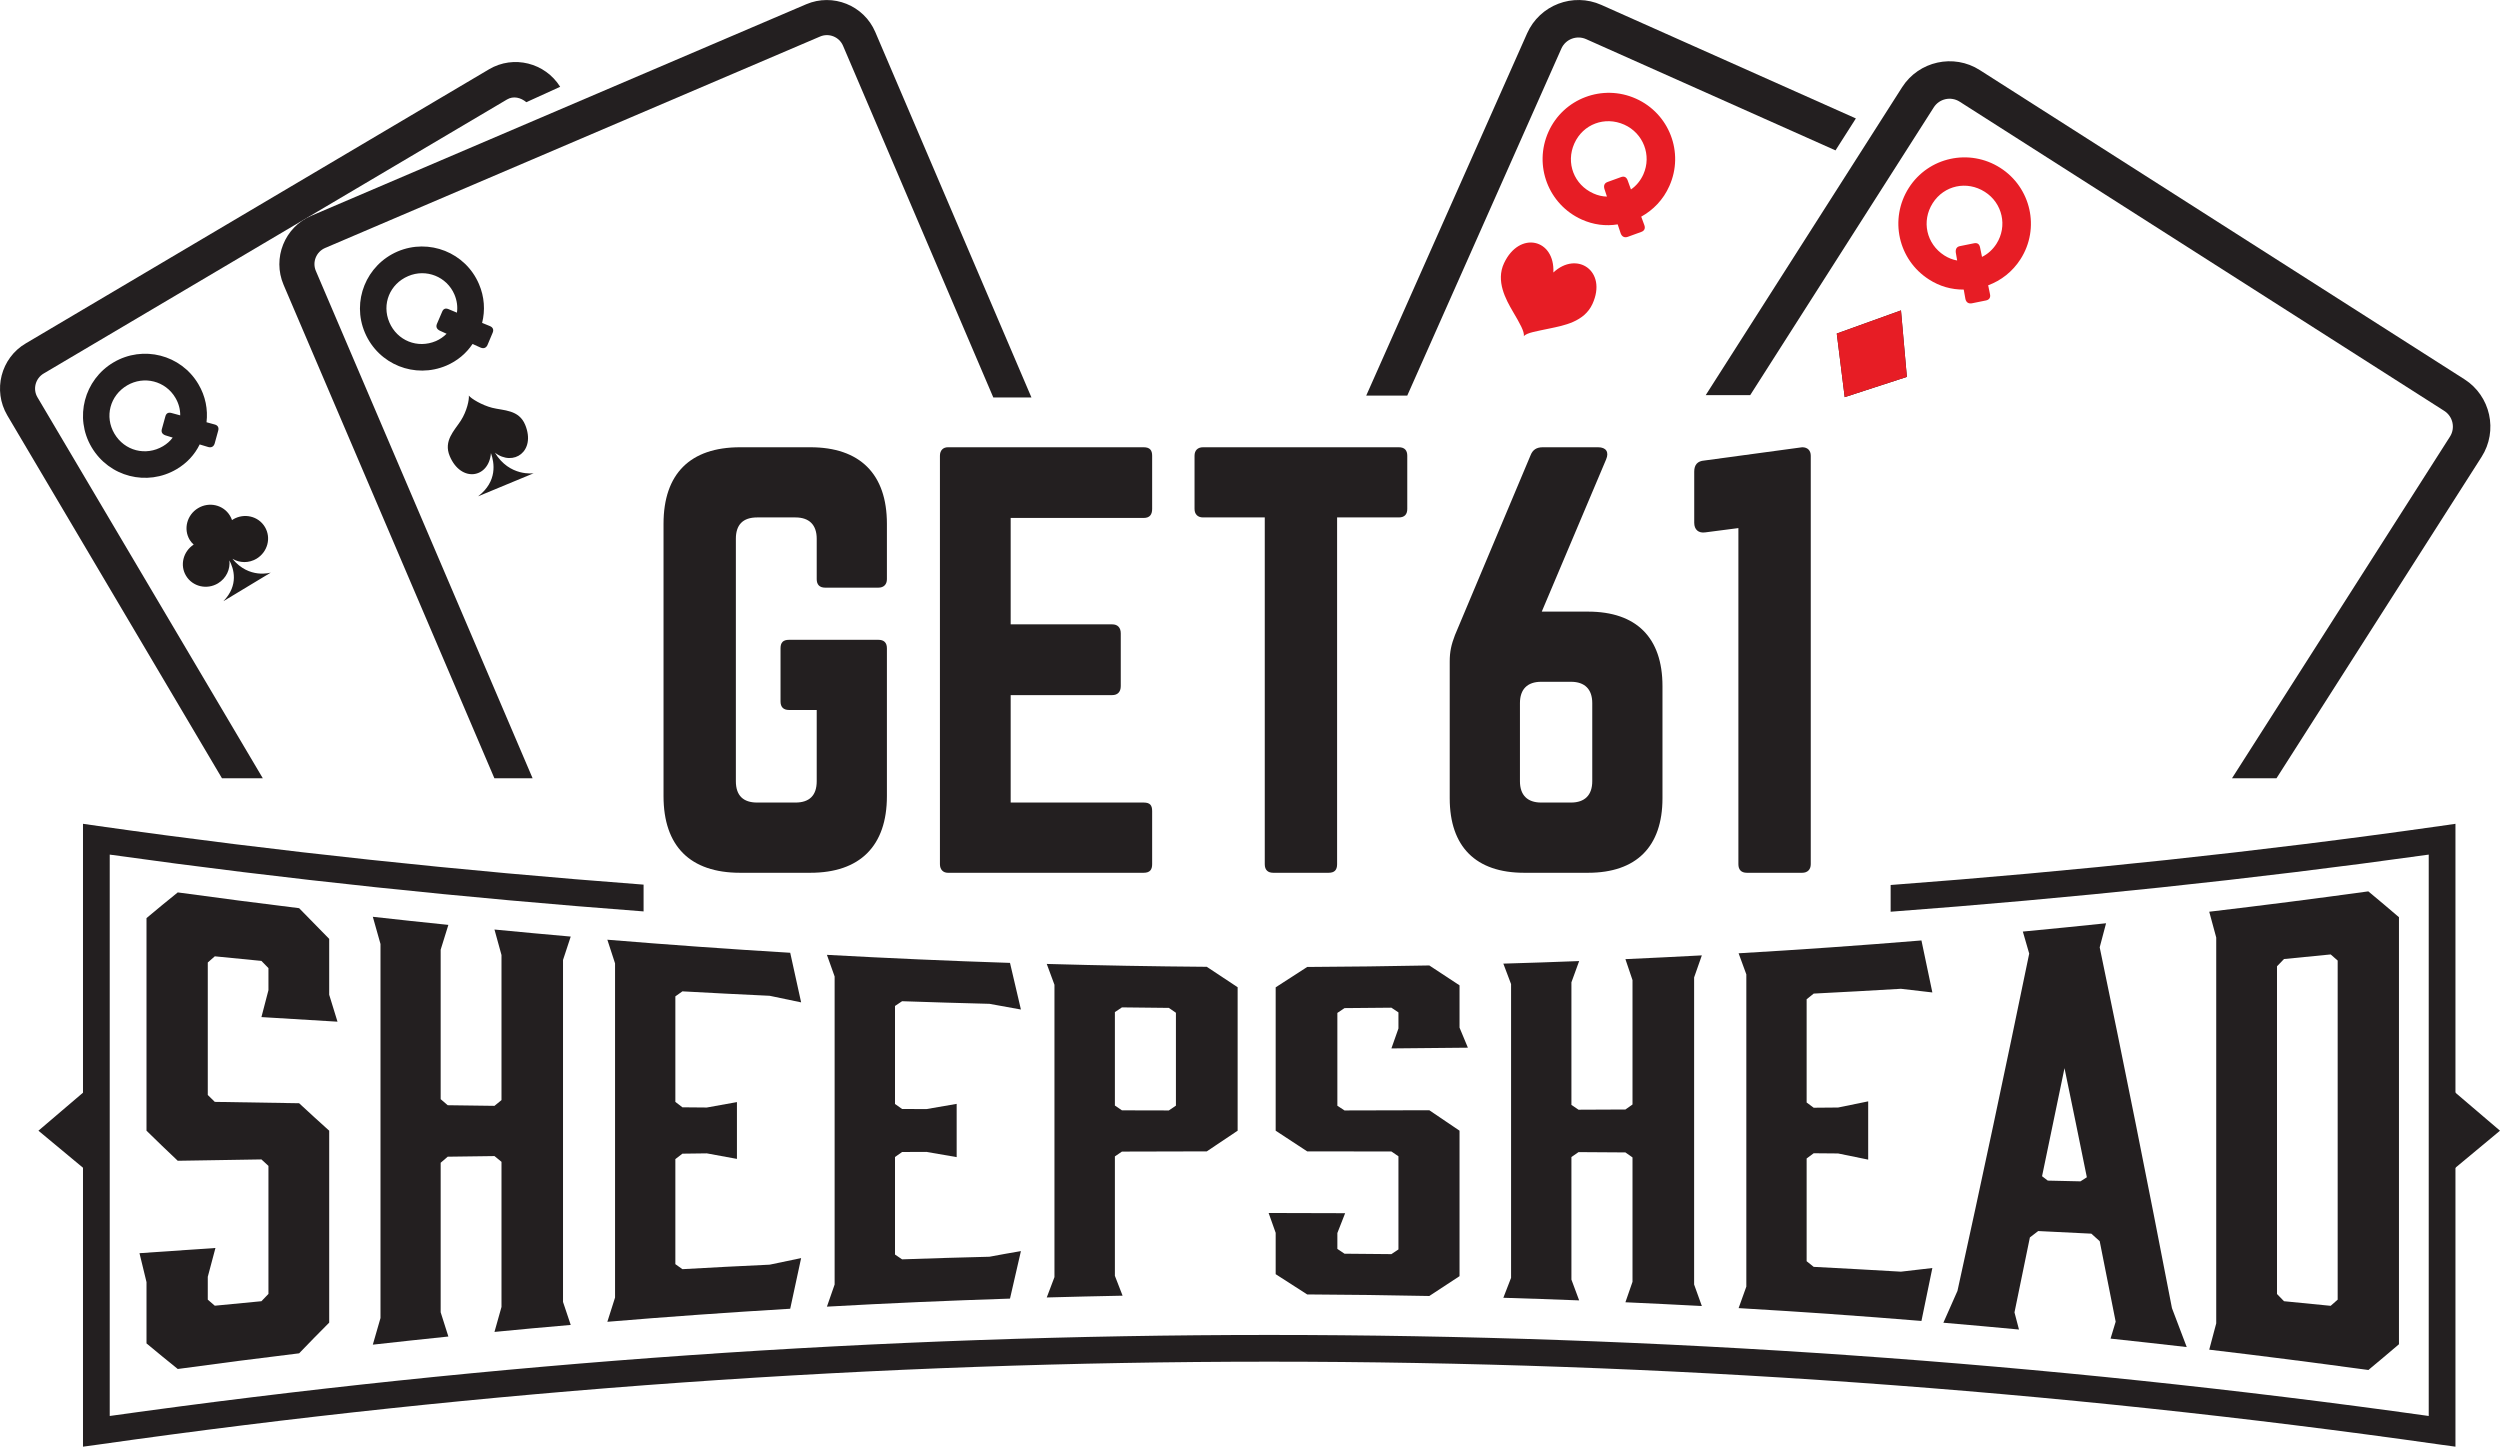
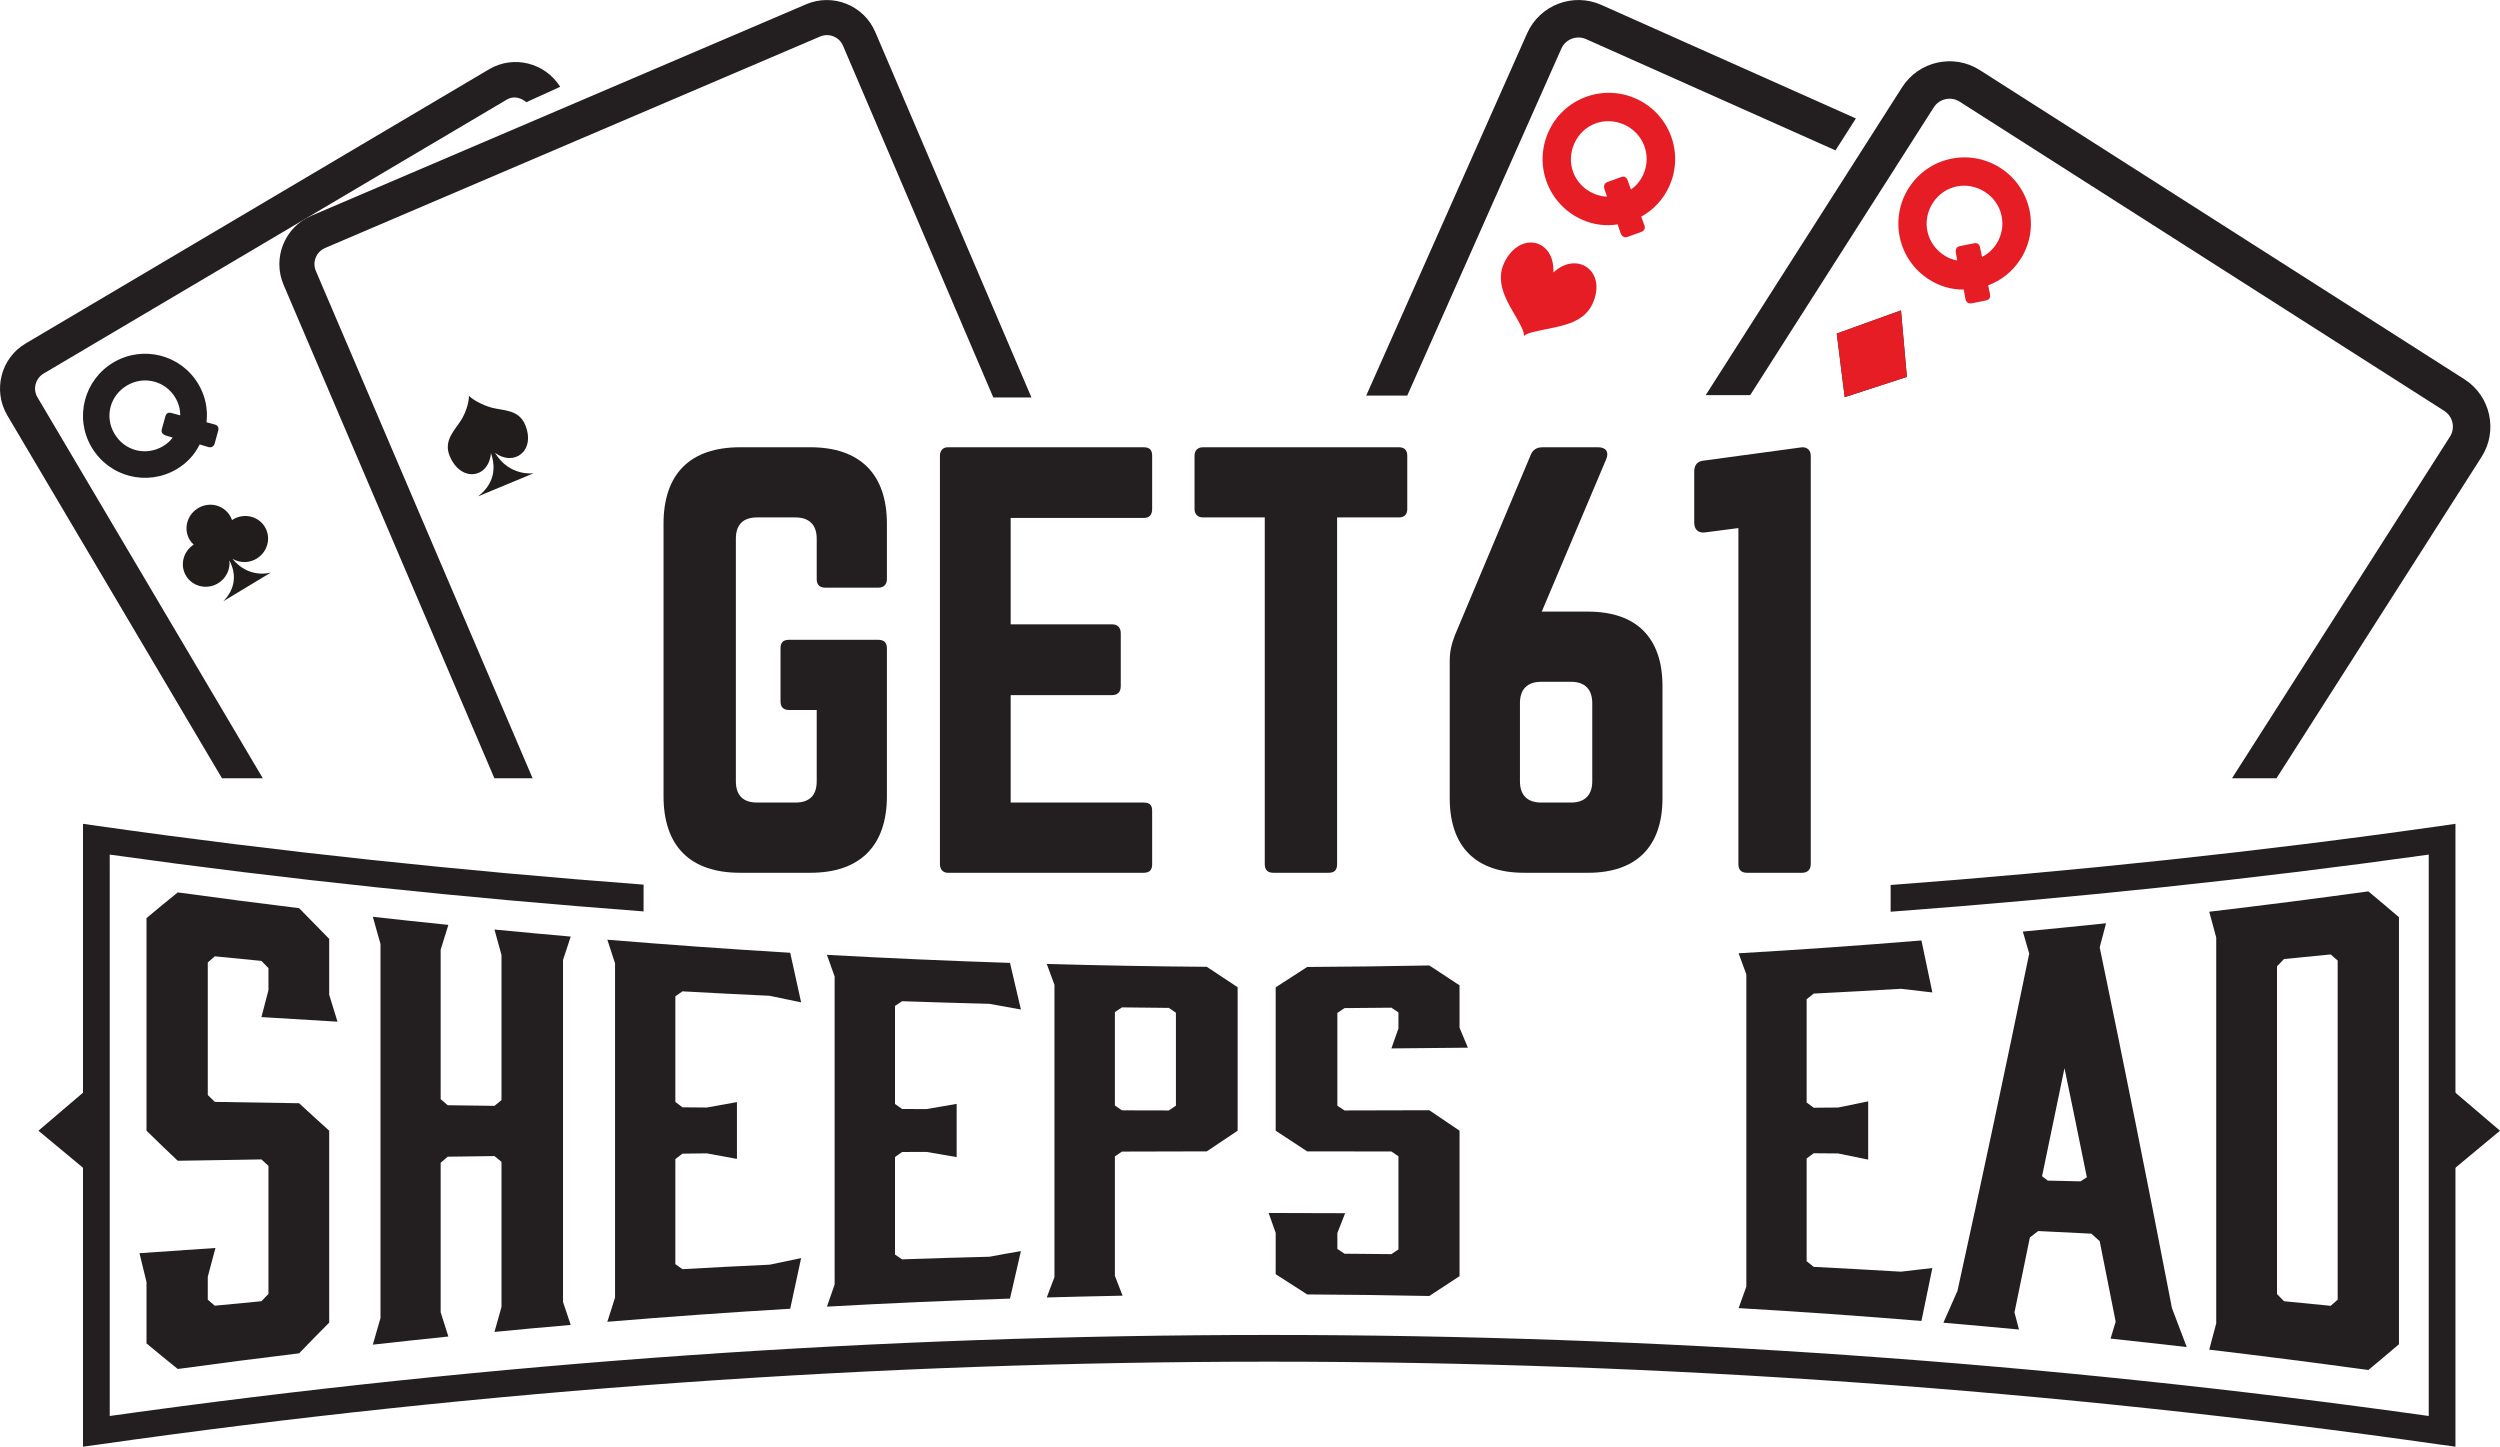
<svg xmlns="http://www.w3.org/2000/svg" xmlns:ns1="http://www.inkscape.org/namespaces/inkscape" xmlns:ns2="http://sodipodi.sourceforge.net/DTD/sodipodi-0.dtd" id="svg3103" version="1.1" ns1:version="0.48.4 r9939" width="800" height="462.938" xml:space="preserve" ns2:docname="color.eps">
  <defs id="defs3107" />
  <ns2:namedview pagecolor="#ffffff" bordercolor="#666666" borderopacity="1" objecttolerance="10" gridtolerance="10" guidetolerance="10" ns1:pageopacity="0" ns1:pageshadow="2" ns1:window-width="640" ns1:window-height="480" id="namedview3105" showgrid="false" ns1:zoom="0.45125" ns1:cx="400" ns1:cy="231.46875" ns1:window-x="198" ns1:window-y="73" ns1:window-maximized="0" ns1:current-layer="g3111" />
  <g id="g3111" ns1:groupmode="layer" ns1:label="ink_ext_XXXXXX" transform="matrix(1.25,0,0,-1.25,0,462.938)">
    <g id="g3113" transform="scale(0.1,0.1)">
      <path d="m 1698.63,2362.57 c 0,127.92 68.1,195.95 196.08,195.95 l 179.7,0 c 126.65,0 196.08,-68.03 196.08,-195.95 l 0,-141.68 c 0,-13.63 -8.15,-21.79 -21.78,-21.79 l -136.14,0 c -14.96,0 -21.78,8.16 -21.78,21.79 l 0,103.45 c 0,35.42 -19.05,54.54 -54.47,54.54 l -98.04,0 c -36.75,0 -54.46,-19.12 -54.46,-54.54 l 0,-620.84 c 0,-36.76 19.04,-54.53 54.46,-54.53 l 98.04,0 c 35.42,0 54.47,17.77 54.47,54.53 l 0,182.44 -70.84,0 c -14.97,0 -21.79,8.15 -21.79,21.79 l 0,136.2 c 0,14.96 6.82,21.65 21.79,21.65 l 228.76,0 c 13.63,0 21.78,-6.69 21.78,-21.65 l 0,-378.53 c 0,-128.04 -69.43,-196.22 -196.08,-196.22 l -179.7,0 c -127.98,0 -196.08,68.18 -196.08,196.22 l 0,697.17" style="fill:#231f20;fill-opacity:1;fill-rule:nonzero;stroke:none" id="path3115" />
      <path d="m 2949.49,2400.67 c 0,-13.64 -5.42,-23.13 -21.79,-23.13 l -340.37,0 0,-272.4 260.04,0 c 13.64,0 21.79,-8.15 21.79,-23.12 l 0,-134.86 c 0,-14.97 -8.15,-23.13 -21.79,-23.13 l -260.04,0 0,-275.06 340.37,0 c 16.37,0 21.79,-6.82 21.79,-21.8 l 0,-136.05 c 0,-13.65 -5.42,-21.94 -21.79,-21.94 l -501.09,0 c -12.23,0 -20.38,8.29 -20.38,21.94 l 0,1045.74 c 0,13.64 8.15,21.66 20.38,21.66 l 501.09,0 c 16.37,0 21.79,-8.02 21.79,-21.66 l 0,-136.19" style="fill:#231f20;fill-opacity:1;fill-rule:nonzero;stroke:none" id="path3117" />
      <path d="m 3580.96,2558.52 c 14.97,0 21.66,-8.02 21.66,-21.66 l 0,-136.19 c 0,-13.64 -6.69,-21.79 -21.66,-21.79 l -157.99,0 0,-887.76 c 0,-14.98 -6.81,-21.94 -21.77,-21.94 l -141.62,0 c -13.64,0 -21.78,6.96 -21.78,21.94 l 0,887.76 -158,0 c -13.63,0 -21.78,8.15 -21.78,21.79 l 0,136.19 c 0,13.64 8.15,21.66 21.78,21.66 l 501.16,0" style="fill:#231f20;fill-opacity:1;fill-rule:nonzero;stroke:none" id="path3119" />
      <path d="m 4021.77,1648.97 c 35.29,0 54.41,19.1 54.41,54.53 l 0,200.08 c 0,35.42 -19.12,54.54 -54.41,54.54 l -76.32,0 c -35.42,0 -54.39,-19.12 -54.39,-54.54 l 0,-200.08 c 0,-35.43 18.97,-54.53 54.39,-54.53 l 76.32,0 z m 43.58,488.79 c 123.77,0 190.59,-66.57 190.59,-190.6 l 0,-287.24 c 0,-123.9 -66.82,-190.74 -190.59,-190.74 l -163.47,0 c -123.91,0 -190.6,66.84 -190.6,190.74 l 0,349.92 c 0,25.8 4.14,43.58 13.5,68.03 l 193.55,460.33 c 5.34,13.63 14.96,20.32 31.26,20.32 l 141.55,0 c 20.45,0 28.61,-12.16 20.45,-31.28 l -164.67,-389.48 118.43,0" style="fill:#231f20;fill-opacity:1;fill-rule:nonzero;stroke:none" id="path3121" />
      <path d="m 4613.62,2558.52 c 13.63,0 21.92,-8.02 21.92,-21.66 l 0,-1045.74 c 0,-13.65 -8.29,-21.94 -21.92,-21.94 l -141.54,0 c -14.98,0 -21.79,8.29 -21.79,21.94 l 0,860.49 -84.47,-10.96 c -17.65,-2.67 -28.61,6.95 -28.61,24.6 l 0,130.71 c 0,17.65 8.28,27.27 25.93,28.61 l 250.48,33.95" style="fill:#231f20;fill-opacity:1;fill-rule:nonzero;stroke:none" id="path3123" />
      <path d="m 3976.6,3005.88 c 4.27,85.94 -86.75,107.73 -126.18,24.05 -21.78,-45.97 4.68,-93.42 22.73,-124.3 17.5,-29.8 29.8,-51.06 27.93,-62.82 7.09,9.09 33.81,12.83 66.03,19.79 35.15,7.47 88.48,16.57 109.59,62.81 38.64,84.34 -39.96,136.87 -100.1,80.47" style="fill:#e71d25;fill-opacity:1;fill-rule:evenodd;stroke:none" id="path3125" />
      <path d="m 1344.57,2615.73 c -16.11,39.42 -55.34,36.35 -84.68,43.83 -26.59,6.82 -53.93,23.53 -59.68,31.28 1.34,-9.89 -4.74,-39.69 -20.51,-64.16 -16.11,-25.12 -44.98,-51.59 -28.34,-90.89 28.87,-68.43 100.18,-56.8 105.46,7.76 8.69,-24.33 17.24,-72.31 -32.95,-110.67 l 142.35,59.08 c 0,0 -61.82,-9.5 -99.31,52.79 47.38,-36.49 105.32,3.21 77.66,70.98" style="fill:#211d1d;fill-opacity:1;fill-rule:nonzero;stroke:none" id="path3127" />
      <path d="m 4866.51,2908.84 -164.41,-59.21 20.32,-162.8 159.19,51.86 -15.1,170.15" style="fill:#211d1d;fill-opacity:1;fill-rule:nonzero;stroke:none" id="path3129" />
      <path d="m 4866.51,2908.84 -164.41,-59.21 20.32,-162.8 159.19,51.86 -15.1,170.15" style="fill:#e71d25;fill-opacity:1;fill-rule:nonzero;stroke:none" id="path3131" />
      <path d="m 656.887,2273.29 c 28.332,17.24 37.957,53.46 21.183,81.26 -16.64,27.8 -53.265,36.36 -81.73,19.12 -0.871,-0.54 -1.473,-1.21 -2.34,-1.74 -1.34,4.01 -3.078,7.75 -5.348,11.49 -16.64,27.67 -53.332,36.36 -81.734,19.12 -28.332,-17.11 -37.957,-53.47 -21.25,-81.14 2.805,-4.67 6.41,-8.55 10.156,-12.03 -27,-17.64 -35.886,-52.92 -19.515,-79.92 16.711,-27.81 53.398,-36.36 81.8,-19.25 21.188,12.83 31.879,36.22 29.075,58.81 11.093,-20.85 24.793,-63.09 -15.243,-104.52 l 121.364,73.24 c 0,0 -55.532,-17.37 -98.305,35.29 18.445,-10.96 42.035,-11.63 61.887,0.27" style="fill:#211d1d;fill-opacity:1;fill-rule:nonzero;stroke:none" id="path3133" />
      <path d="m 442.094,2583.25 -18.578,5.74 c -8.157,2.94 -11.364,8.42 -9.157,16.04 l 8.957,32.35 c 2.137,8.02 7.149,10.96 15.301,8.95 l 22.727,-6.15 c 0.261,15.37 -4.016,31.01 -12.364,45.05 -25.265,43.04 -80.265,57.07 -123.507,31.67 -44.035,-25.93 -58.278,-80.06 -32.543,-123.63 25.925,-43.98 80.261,-58.01 124.371,-32.08 9.824,5.88 18.179,13.1 24.793,22.06 z m 107.594,33.54 c 8.156,-2.13 11.164,-8.15 8.89,-15.9 l -9.023,-32.75 c -2.336,-7.75 -8.153,-11.23 -16.239,-9.09 l -22.121,6.69 c -12.832,-26.34 -32.949,-47.99 -59.078,-63.36 -75.316,-44.51 -172.687,-20.05 -217.73,56.4 -44.578,75.66 -18.981,172.69 56.336,217.07 75.254,44.37 172.621,19.92 217.199,-55.87 18.308,-30.74 24.594,-64.96 20.785,-97.44 l 20.981,-5.75" style="fill:#231f20;fill-opacity:1;fill-rule:nonzero;stroke:none" id="path3135" />
-       <path d="m 1143.27,2849.09 -17.64,8.02 c -7.75,4.01 -10.16,9.89 -7.02,17.38 l 13.17,30.74 c 3.07,7.75 8.49,10.03 16.24,6.95 l 21.72,-9.09 c 2.27,15.24 0.06,31.28 -6.35,46.38 -19.58,45.85 -72.38,66.97 -118.49,47.18 -46.978,-20.04 -68.099,-71.77 -48.119,-118.42 20.049,-46.78 72.039,-67.89 119.159,-47.85 10.36,4.55 19.71,10.96 27.33,18.71 z m 111.14,19.52 c 7.75,-3.21 9.96,-9.63 6.82,-16.84 l -13.3,-31.55 c -3.28,-7.21 -9.49,-9.88 -17.31,-6.68 l -20.92,9.36 c -16.3,-24.33 -38.96,-43.31 -66.96,-55.34 -80.33,-34.22 -173.623,2.41 -208.51,84.07 -34.484,80.74 3.344,173.63 83.67,208.11 80.46,34.22 173.82,-2.67 208.24,-83.4 14.17,-32.88 16.11,-67.5 8.09,-99.44 l 20.18,-8.29" style="fill:#231f20;fill-opacity:1;fill-rule:nonzero;stroke:none" id="path3137" />
      <path d="m 4113.74,3200.22 -6.43,19.65 c -2.54,8.95 0.27,15.1 8.43,17.91 l 33.54,12.16 c 8.29,3.21 14.17,0.54 17.39,-7.75 l 8.55,-23.66 c 13.63,9.22 24.59,22.59 31.81,38.63 21.65,48.65 0,105.19 -48.92,127.24 -49.86,22.19 -105.6,1.34 -127.78,-48.12 -22.32,-49.72 -0.93,-105.85 48.91,-128.04 11.23,-5.08 22.73,-7.76 34.5,-8.02 z m 95.83,-73.25 c 3.07,-8.29 -0.13,-14.7 -8.42,-17.37 l -34.22,-12.44 c -8.02,-2.8 -14.7,0.27 -17.91,8.69 l -7.76,23.26 c -31,-5.08 -62.28,-0.93 -91.82,12.3 -85.27,38.23 -124.03,138.2 -85.41,224.54 38.36,85.55 138.75,123.24 224.02,85.01 85.14,-38.08 123.9,-137.94 85.54,-223.61 -15.5,-35.02 -41.44,-61.62 -72.04,-78.46 l 8.02,-21.92" style="fill:#e71d25;fill-opacity:1;fill-rule:nonzero;stroke:none" id="path3139" />
      <path d="m 5010.32,3036.62 -3.48,20.45 c -1.06,9.22 2.54,14.97 10.97,16.44 l 35.02,7.08 c 8.82,1.87 14.17,-1.33 16.04,-10.16 l 5.08,-24.59 c 14.7,7.22 27.53,18.71 37.01,33.55 28.62,44.91 15.65,104.12 -29.8,132.99 -45.98,29.27 -104.25,16.71 -133.39,-28.87 -29.27,-45.98 -16.3,-104.52 29.68,-133.93 10.29,-6.54 21.38,-10.95 32.87,-12.96 z m 84.08,-86.34 c 2,-8.69 -2.28,-14.57 -10.83,-16.05 l -35.56,-7.21 c -8.55,-1.47 -14.57,2.27 -16.57,11.09 l -4.28,24.06 c -31.28,-0.27 -61.74,8.29 -89.01,25.93 -78.59,50.12 -102.38,154.51 -51.6,234.44 50.53,79.13 155.31,101.58 234.04,51.32 78.73,-50.12 102.52,-154.77 51.99,-233.76 -20.58,-32.22 -49.98,-54.8 -82.87,-66.97 l 4.69,-22.85" style="fill:#e71d25;fill-opacity:1;fill-rule:nonzero;stroke:none" id="path3141" />
      <path d="m 4099.57,3690.88 c -72.46,32.48 -157.73,-0.13 -190.07,-72.57 l -411.94,-927.47 105.06,0 394.43,888.17 c 10.83,24.33 39.17,35.02 63.35,24.33 l 638.49,-284.83 52.13,81.79 -651.45,290.58" style="fill:#231f20;fill-opacity:1;fill-rule:nonzero;stroke:none" id="path3143" />
      <path d="m 842.738,1156.96 c 7.086,-23.13 14.172,-46.25 21.25,-68.97 -64.886,3.74 -129.847,7.76 -194.742,11.76 6.02,22.99 12.031,45.98 17.981,68.97 0,18.71 0,37.69 0,56.4 -5.95,6.15 -11.961,12.3 -17.981,18.46 -39.766,3.86 -79.594,7.74 -119.351,11.75 -6.016,-5.35 -11.965,-10.42 -17.981,-15.77 0,-113.07 0,-226.16 0,-339.228 6.016,-5.871 11.965,-11.754 17.981,-17.641 71.906,-1.07 143.878,-2.41 215.859,-3.48 25.664,-23.789 51.32,-47.313 76.984,-70.301 0,-163.871 0,-327.461 0,-491.332 -25.664,-25.656 -51.32,-51.859 -76.984,-78.59 -103.59,-12.566 -207.176,-25.937 -310.695,-40.097 -26.664,21.39 -53.329,43.3 -79.996,65.488 0,52.391 0,104.781 0,156.91 -6.016,24.59 -11.961,49.191 -17.977,74.051 64.762,4.551 129.586,9.101 194.477,13.371 -6.551,-24.602 -13.102,-49.199 -19.649,-73.789 0,-19.512 0,-39.024 0,-58.531 6.016,-5.082 11.965,-10.43 17.981,-15.512 39.757,4.012 79.585,7.762 119.351,11.5 6.02,6.41 12.031,12.562 17.981,18.711 0,109.332 0,218.41 0,327.73 -5.95,5.621 -11.961,10.969 -17.981,16.571 -71.437,-1.071 -142.816,-2.403 -214.187,-3.469 -26.664,25.129 -53.329,50.797 -79.996,76.988 0,181.5 0,362.75 0,544.26 26.667,22.46 53.332,44.25 79.996,65.76 103.519,-14.16 207.105,-27.67 310.695,-40.36 25.664,-26.47 51.32,-52.67 76.984,-78.6 0,-47.58 0,-95.43 0,-143.01" style="fill:#231f20;fill-opacity:1;fill-rule:nonzero;stroke:none" id="path3145" />
      <path d="m 974.063,1286.88 c -6.551,23.12 -13.102,46.25 -19.649,69.63 64.426,-7.21 128.916,-14.16 193.406,-20.72 -6.55,-21.12 -13.17,-42.23 -19.71,-63.48 0,-127.65 0,-255.16 0,-382.669 6.01,-5.34 12.02,-10.43 18.04,-15.512 39.89,-0.527 79.72,-1.059 119.69,-1.598 5.95,4.821 11.96,9.891 17.98,14.699 0,123.77 0,247.54 0,371.44 -6.02,21.66 -12.03,43.44 -17.98,65.23 65.02,-6.28 130.12,-12.3 195.21,-18.04 -6.62,-19.92 -13.16,-39.84 -19.72,-59.88 0,-291.91 0,-583.558 0,-875.468 6.56,-19.782 13.1,-39.301 19.72,-58.821 -65.09,-5.613 -130.19,-11.492 -195.21,-17.91 5.95,21.391 11.96,42.778 17.98,63.899 0,123.769 0,247.789 0,371.558 -6.02,4.832 -12.03,9.633 -17.98,14.711 -39.9,-0.527 -79.8,-1.078 -119.69,-1.597 -6.02,-5.082 -12.03,-10.43 -18.04,-15.512 0,-127.77 0,-255.289 0,-382.789 6.54,-20.86 13.16,-41.449 19.71,-62.039 -64.49,-6.68 -128.98,-13.633 -193.406,-20.84 6.547,22.719 13.098,45.707 19.649,68.168 0,319.18 0,638.359 0,957.54" style="fill:#231f20;fill-opacity:1;fill-rule:nonzero;stroke:none" id="path3147" />
      <path d="m 2022.95,353.129 c -156.11,-9.359 -312.15,-20.309 -468.14,-33.418 6.62,20.859 13.17,41.449 19.72,62.019 0,285.231 0,570.461 0,855.56 -6.55,20.18 -13.1,40.37 -19.72,60.54 155.99,-12.83 312.03,-24.06 468.14,-33.41 9.3,-42.5 18.65,-84.74 27.94,-126.98 -26.87,5.48 -53.66,11.1 -80.53,16.84 -74.45,3.48 -148.96,7.23 -223.41,11.37 -6.02,-4.28 -12.03,-8.56 -18.04,-12.83 0,-89.96 0,-180.039 0,-270.129 6.01,-4.543 12.02,-9.359 18.04,-13.902 20.78,-0.269 41.63,-0.539 62.42,-0.539 25.73,4.551 51.46,9.359 77.19,13.898 0,-48.378 0,-96.769 0,-145.418 -25.73,4.54 -51.46,9.36 -77.19,14.168 -20.79,-0.269 -41.64,-0.539 -62.42,-0.796 -6.02,-4.551 -12.03,-9.09 -18.04,-13.911 0,-89.55 0,-179.101 0,-268.921 6.01,-4.282 12.02,-8.559 18.04,-12.829 74.45,4.27 148.96,8.02 223.41,11.5 26.87,5.61 53.66,11.231 80.53,16.84 -9.29,-43.043 -18.64,-86.351 -27.94,-129.652" style="fill:#231f20;fill-opacity:1;fill-rule:nonzero;stroke:none" id="path3149" />
      <path d="m 2585.6,379.07 c -156.25,-5.09 -312.5,-11.769 -468.68,-20.59 6.62,18.969 13.16,37.95 19.72,56.661 0,262.781 0,525.82 0,788.589 -6.56,18.46 -13.1,36.9 -19.72,55.35 156.18,-8.56 312.43,-15.5 468.68,-20.58 9.36,-39.84 18.64,-79.67 27.94,-119.37 -26.81,4.82 -53.67,9.62 -80.54,14.57 -74.58,1.87 -149.16,4.14 -223.68,6.68 -6.08,-4.01 -12.09,-8.01 -18.11,-12.15 0,-83.54 0,-167.21 0,-250.878 6.02,-4.282 12.03,-8.563 18.11,-12.84 20.79,0 41.64,-0.274 62.42,-0.274 25.8,4.282 51.59,8.832 77.32,13.371 0,-45.437 0,-90.89 0,-136.339 -25.73,4.55 -51.52,9.089 -77.32,13.371 -20.78,0 -41.63,-0.262 -62.42,-0.262 -6.08,-4.277 -12.09,-8.559 -18.11,-12.828 0,-83.403 0,-166.551 0,-249.68 6.02,-4.281 12.03,-8.293 18.11,-12.301 74.52,2.68 149.1,4.809 223.68,6.68 26.87,5.078 53.73,9.898 80.54,14.441 -9.3,-40.359 -18.58,-81 -27.94,-121.621" style="fill:#231f20;fill-opacity:1;fill-rule:nonzero;stroke:none" id="path3151" />
      <path d="m 2854.12,873.332 c 6.02,-4.012 12.03,-8.012 18.04,-12.293 40.04,0 80.07,0 120.1,-0.277 6.08,4.277 12.1,8.297 18.11,12.308 0,79.121 0,158.51 0,237.77 -6.01,4.14 -12.03,8.17 -18.11,12.44 -40.03,0.26 -80.06,0.8 -120.1,1.33 -6.01,-4 -12.02,-8.02 -18.04,-12.03 0,-79.66 0,-159.592 0,-239.248 z m 0,-436.004 c 6.55,-17.098 13.17,-33.949 19.72,-50.777 -64.69,-1.34 -129.46,-2.68 -194.15,-4.551 6.56,17.379 13.17,34.75 19.72,52.121 0,249.418 0,498.828 0,748.359 -6.55,17.79 -13.16,35.43 -19.72,53.34 136.54,-3.88 273.07,-6.29 409.67,-7.35 26.33,-17.51 52.67,-34.89 78.99,-52.27 0,-122.43 0,-244.86 0,-367.29 -26.32,-17.64 -52.66,-35.289 -78.99,-52.93 -72.37,-0.269 -144.82,-0.269 -217.2,-0.539 -6.01,-4.011 -12.02,-8.019 -18.04,-12.293 0,-101.859 0,-203.968 0,-305.82" style="fill:#231f20;fill-opacity:1;fill-rule:nonzero;stroke:none" id="path3153" />
      <path d="m 3736.41,1072.76 c 7.09,-17.11 14.3,-34.22 21.39,-51.33 -65.24,-0.8 -130.59,-1.34 -195.82,-1.88 6.01,17.11 12.03,34.22 18.04,51.06 0,13.9 0,27.54 0,41.17 -6.01,4.01 -12.03,8.03 -18.04,12.03 -40.1,-0.53 -80.06,-0.8 -120.02,-1.07 -6.15,-4.14 -12.31,-8.28 -18.31,-12.29 0.12,-79.13 0.12,-158.259 0,-237.649 6,-4.012 12.16,-8.02 18.31,-12.039 72.44,0 144.74,0.277 217.06,0.539 25.93,-17.371 51.59,-35.02 77.39,-52.391 0,-124.039 0,-248.34 0,-372.379 -25.8,-16.84 -51.46,-33.953 -77.39,-50.781 -104.25,2.121 -208.37,3.469 -312.63,4 -26.86,17.379 -53.87,34.75 -80.66,51.852 0,35.296 0,70.589 0,105.859 -6.02,16.848 -12.03,33.961 -18.05,50.801 65.29,0 130.53,-0.274 195.88,-0.532 -6.68,-16.851 -13.36,-33.679 -19.91,-50.789 0.12,-13.371 0.12,-27.011 0,-40.64 6,-4.281 12.16,-8.289 18.31,-12.289 39.96,-0.282 79.92,-0.801 120.02,-1.082 6.01,3.75 12.03,7.761 18.04,12.031 0,79.398 0,159.07 0,238.461 -6.01,4 -12.03,8.277 -18.04,12.289 -71.91,0 -143.81,0.269 -215.59,0.269 -26.86,17.641 -53.87,35.29 -80.66,52.93 0,122.43 0,244.86 0,367.03 26.79,17.37 53.8,34.75 80.66,52.13 104.26,0.53 208.38,1.87 312.63,3.87 25.93,-16.98 51.59,-33.81 77.39,-50.92 0,-36.1 0,-72.18 0,-108.26" style="fill:#231f20;fill-opacity:1;fill-rule:nonzero;stroke:none" id="path3155" />
-       <path d="m 3868.33,1184.22 c -6.68,17.38 -13.23,35.02 -19.78,52.4 64.7,1.88 129.38,4.01 194.07,6.55 -6.68,-18.18 -13.09,-36.22 -19.78,-54.4 0,-104.53 0,-209.04 0,-313.84 6.15,-4.008 12.03,-8.289 18.18,-12.289 40.1,0 80.06,0.269 120.03,0.539 6.14,4.269 12.02,8.539 18.17,12.82 0,106.129 0,212.26 0,318.38 -6.15,17.91 -12.03,35.82 -18.17,53.73 65.22,2.95 130.45,6.15 195.67,9.63 -6.68,-18.85 -13.09,-37.7 -19.78,-56.41 0,-261.971 0,-523.939 0,-786.189 6.69,-18.161 13.1,-36.621 19.78,-55.063 -65.22,3.481 -130.45,6.684 -195.67,9.621 6.14,17.371 12.02,34.762 18.17,52.391 0,106.14 0,212.262 0,318.379 -6.15,4.281 -12.03,8.562 -18.17,12.832 -39.97,0.277 -79.93,0.539 -120.03,0.801 -6.15,-4.274 -12.03,-8.282 -18.18,-12.551 0,-104.531 0,-209.051 0,-313.832 6.69,-17.66 13.1,-35.297 19.78,-53.207 -64.69,2.41 -129.37,4.808 -194.07,6.679 6.55,17.11 13.1,33.95 19.78,51.059 0,250.75 0,501.5 0,751.97" style="fill:#231f20;fill-opacity:1;fill-rule:nonzero;stroke:none" id="path3157" />
      <path d="m 4918.9,321.859 c -155.98,12.832 -311.96,23.789 -468.07,32.871 6.54,18.18 13.09,36.622 19.78,55.071 0,266.508 0,532.758 0,799.279 -6.69,18.05 -13.24,36.1 -19.78,54.01 156.11,9.08 312.09,20.04 468.07,32.87 9.36,-44.1 18.59,-88.48 27.94,-133.13 -26.87,3.22 -53.6,6.29 -80.47,9.36 -74.45,-4.4 -148.89,-8.55 -223.34,-12.28 -6.01,-4.83 -12.03,-9.63 -18.04,-14.44 0,-88.22 0,-176.169 0,-264.38 6.01,-4.539 12.03,-8.82 18.04,-13.371 20.84,0.269 41.7,0.531 62.54,0.531 25.67,5.352 51.33,10.422 76.99,15.781 0,-49.73 0,-99.449 0,-149.16 -25.66,5.34 -51.32,10.68 -76.99,15.758 -20.84,0.269 -41.7,0.269 -62.54,0.543 -6.01,-4.551 -12.03,-8.82 -18.04,-13.371 0,-87.68 0,-175.36 0,-263.039 6.01,-4.821 12.03,-9.621 18.04,-14.43 74.45,-3.75 148.89,-8.023 223.34,-12.301 26.87,2.938 53.6,6.149 80.47,9.36 -9.35,-45.45 -18.58,-90.629 -27.94,-135.532" style="fill:#231f20;fill-opacity:1;fill-rule:nonzero;stroke:none" id="path3159" />
      <path d="m 5227.66,692.359 c 4.81,-3.738 9.88,-7.488 14.7,-11.218 27.94,-0.551 55.87,-1.352 83.66,-1.879 5.49,3.476 10.97,6.949 16.31,10.429 -18.98,94.36 -38.22,187.379 -57.21,279.34 -19.24,-93.281 -38.36,-185.511 -57.46,-276.672 z M 5560.2,354.73 c 12.7,-32.871 25.26,-66.289 37.83,-99.71 -64.96,7.48 -130.06,14.71 -195.02,21.652 4.28,14.449 8.69,28.879 13.11,43.308 -13.63,69.239 -27.27,137.93 -40.9,206.098 -7.23,6.422 -14.18,12.832 -21.39,19.254 -45.31,2.406 -90.62,4.547 -136.07,6.68 -7.08,-5.352 -14.16,-10.953 -21.25,-16.301 -13.23,-64.43 -26.33,-128.582 -39.43,-191.941 3.88,-14.7 7.75,-29.141 11.5,-43.848 -64.43,6.156 -128.99,11.769 -193.55,17.387 12.04,26.992 24.07,54 36.09,81.531 61.22,278.551 122.44,565.91 183.65,863.45 -5.34,18.97 -10.96,37.68 -16.31,56.4 71.12,6.68 142.09,13.9 213.06,21.25 -5.48,-20.58 -10.96,-41.17 -16.3,-61.62 61.74,-296.718 123.36,-603.871 184.98,-923.59" style="fill:#231f20;fill-opacity:1;fill-rule:nonzero;stroke:none" id="path3161" />
      <path d="m 5829.13,1229.81 c 0,-279.49 0,-559.38 0,-838.99 6.01,-6.148 12.03,-12.3 17.91,-18.441 39.82,-3.738 79.65,-7.758 119.49,-11.77 6.01,5.352 12.03,10.43 17.91,15.782 0,289.238 0,578.75 0,868.109 -5.88,5.22 -11.9,10.56 -17.91,15.64 -39.84,-4 -79.67,-7.88 -119.49,-11.76 -5.88,-6.15 -11.9,-12.29 -17.91,-18.57 z m -155.59,73.64 c -5.88,22.06 -11.89,44.11 -17.91,66.03 135.8,16.03 271.6,33.41 407.27,52.12 26.06,-21.65 52.26,-43.71 78.45,-66.16 0,-364.479 0,-728.85 0,-1093.202 -26.19,-22.449 -52.39,-44.379 -78.45,-66.027 -135.67,18.711 -271.47,36.09 -407.27,52.129 6.02,22.449 12.03,44.91 17.91,67.371 0,329.328 0,658.398 0,987.739" style="fill:#231f20;fill-opacity:1;fill-rule:nonzero;stroke:none" id="path3163" />
      <path d="M 6246.94,1588.95 C 5781.27,1522.66 5311.2,1473.2 4840.04,1437.91 l 0,-68.43 c 461.25,34.49 921.45,82.34 1377.5,146.23 l 0,-1437.108 C 5237.27,216.262 4238.83,286.039 3249.22,286.039 2259.6,286.039 1261.16,216.262 280.898,78.602 l 0,1437.108 c 452.504,-63.5 909.092,-110.94 1366.672,-145.43 l 0,68.57 c -467.54,35.28 -933.949,84.34 -1396.078,150.1 l -39.027,5.61 0,-1594.56 39.027,5.34 C 1241.11,146.219 2249.64,217.602 3249.22,217.602 c 999.52,0 2008.11,-71.383 2997.72,-212.262 L 6285.97,0 l 0,1594.56 -39.03,-5.61" style="fill:#231f20;fill-opacity:1;fill-rule:nonzero;stroke:none" id="path3165" />
      <path d="M 98.391,808.91 246.617,685.68 221.223,913.691 98.391,808.91" style="fill:#231f20;fill-opacity:1;fill-rule:nonzero;stroke:none" id="path3167" />
      <path d="M 6277.15,913.691 6251.76,685.68 6399.99,808.91 6277.15,913.691" style="fill:#231f20;fill-opacity:1;fill-rule:nonzero;stroke:none" id="path3169" />
      <path d="m 6308.97,2732.54 -1240.64,791.53 c -66.83,42.78 -156.12,23 -198.89,-43.83 l -502.82,-788.33 113.87,0 469.95,736.73 c 14.17,22.19 43.84,28.87 66.3,14.57 l 1240.49,-791.53 c 22.33,-14.3 28.88,-43.98 14.57,-66.16 l -557.89,-874.4 113.88,0 525.01,822.67 c 42.77,66.96 22.99,156.12 -43.83,198.75" style="fill:#231f20;fill-opacity:1;fill-rule:nonzero;stroke:none" id="path3171" />
-       <path d="m 1265.64,1711.12 97.84,0 -554.824,1298.63 c -9.824,22.72 0.871,49.19 23.657,58.95 l 1266.897,541.19 c 22.79,9.89 49.25,-0.8 58.94,-23.53 l 384.68,-900.33 97.63,0 -399.77,935.49 c -29.07,68.3 -108.47,100.24 -176.77,71.1 L 796.965,3151.16 c -68.305,-29 -100.184,-108.39 -70.981,-176.82 L 1265.64,1711.12" style="fill:#231f20;fill-opacity:1;fill-rule:nonzero;stroke:none" id="path3173" />
+       <path d="m 1265.64,1711.12 97.84,0 -554.824,1298.63 c -9.824,22.72 0.871,49.19 23.657,58.95 l 1266.897,541.19 c 22.79,9.89 49.25,-0.8 58.94,-23.53 l 384.68,-900.33 97.63,0 -399.77,935.49 c -29.07,68.3 -108.47,100.24 -176.77,71.1 L 796.965,3151.16 c -68.305,-29 -100.184,-108.39 -70.981,-176.82 " style="fill:#231f20;fill-opacity:1;fill-rule:nonzero;stroke:none" id="path3173" />
      <path d="m 568.266,1711.12 104.527,0 -576.68,974.91 c -12.766,21.12 -5.547,48.78 15.774,61.35 L 1297.72,3448.7 c 16.64,10.02 35.55,4.94 49.72,-6.82 l 86.61,39.43 c -38.49,61.48 -119.29,82.06 -182.18,44.77 L 66.109,2824.5 C 2.086,2787.08 -19.031,2704.07 18.727,2640.05 L 568.266,1711.12" style="fill:#231f20;fill-opacity:1;fill-rule:nonzero;stroke:none" id="path3175" />
    </g>
  </g>
</svg>